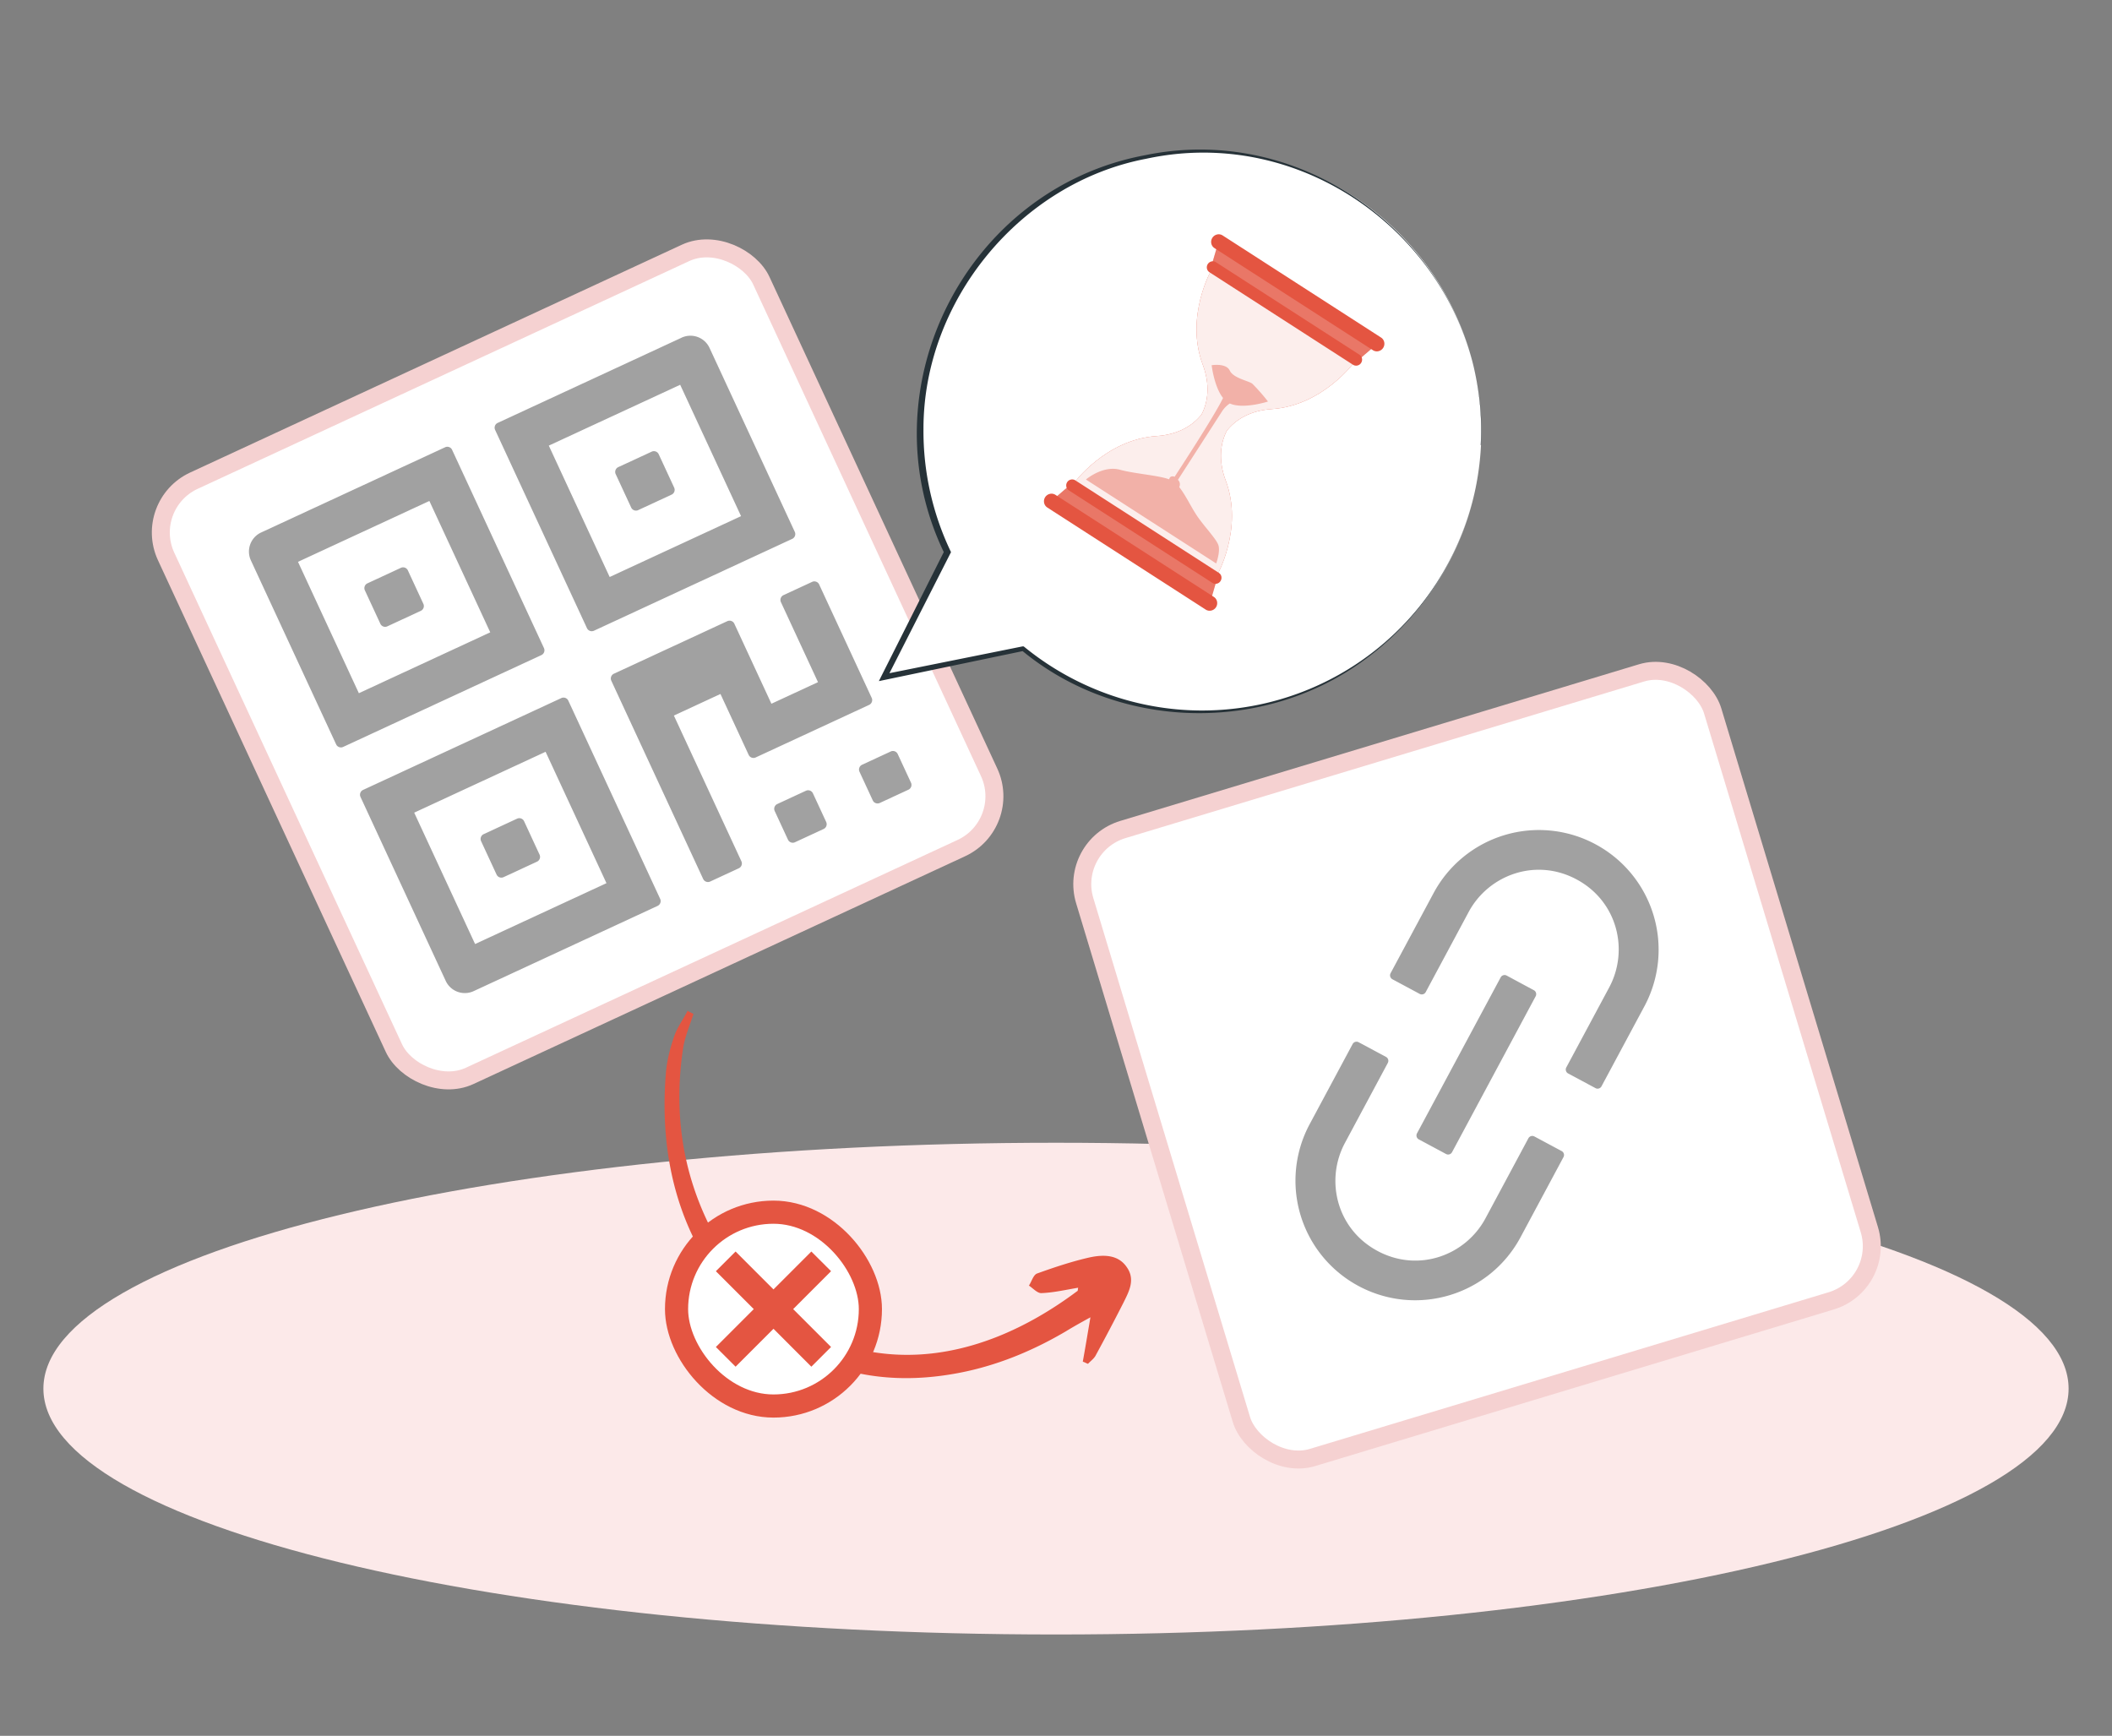
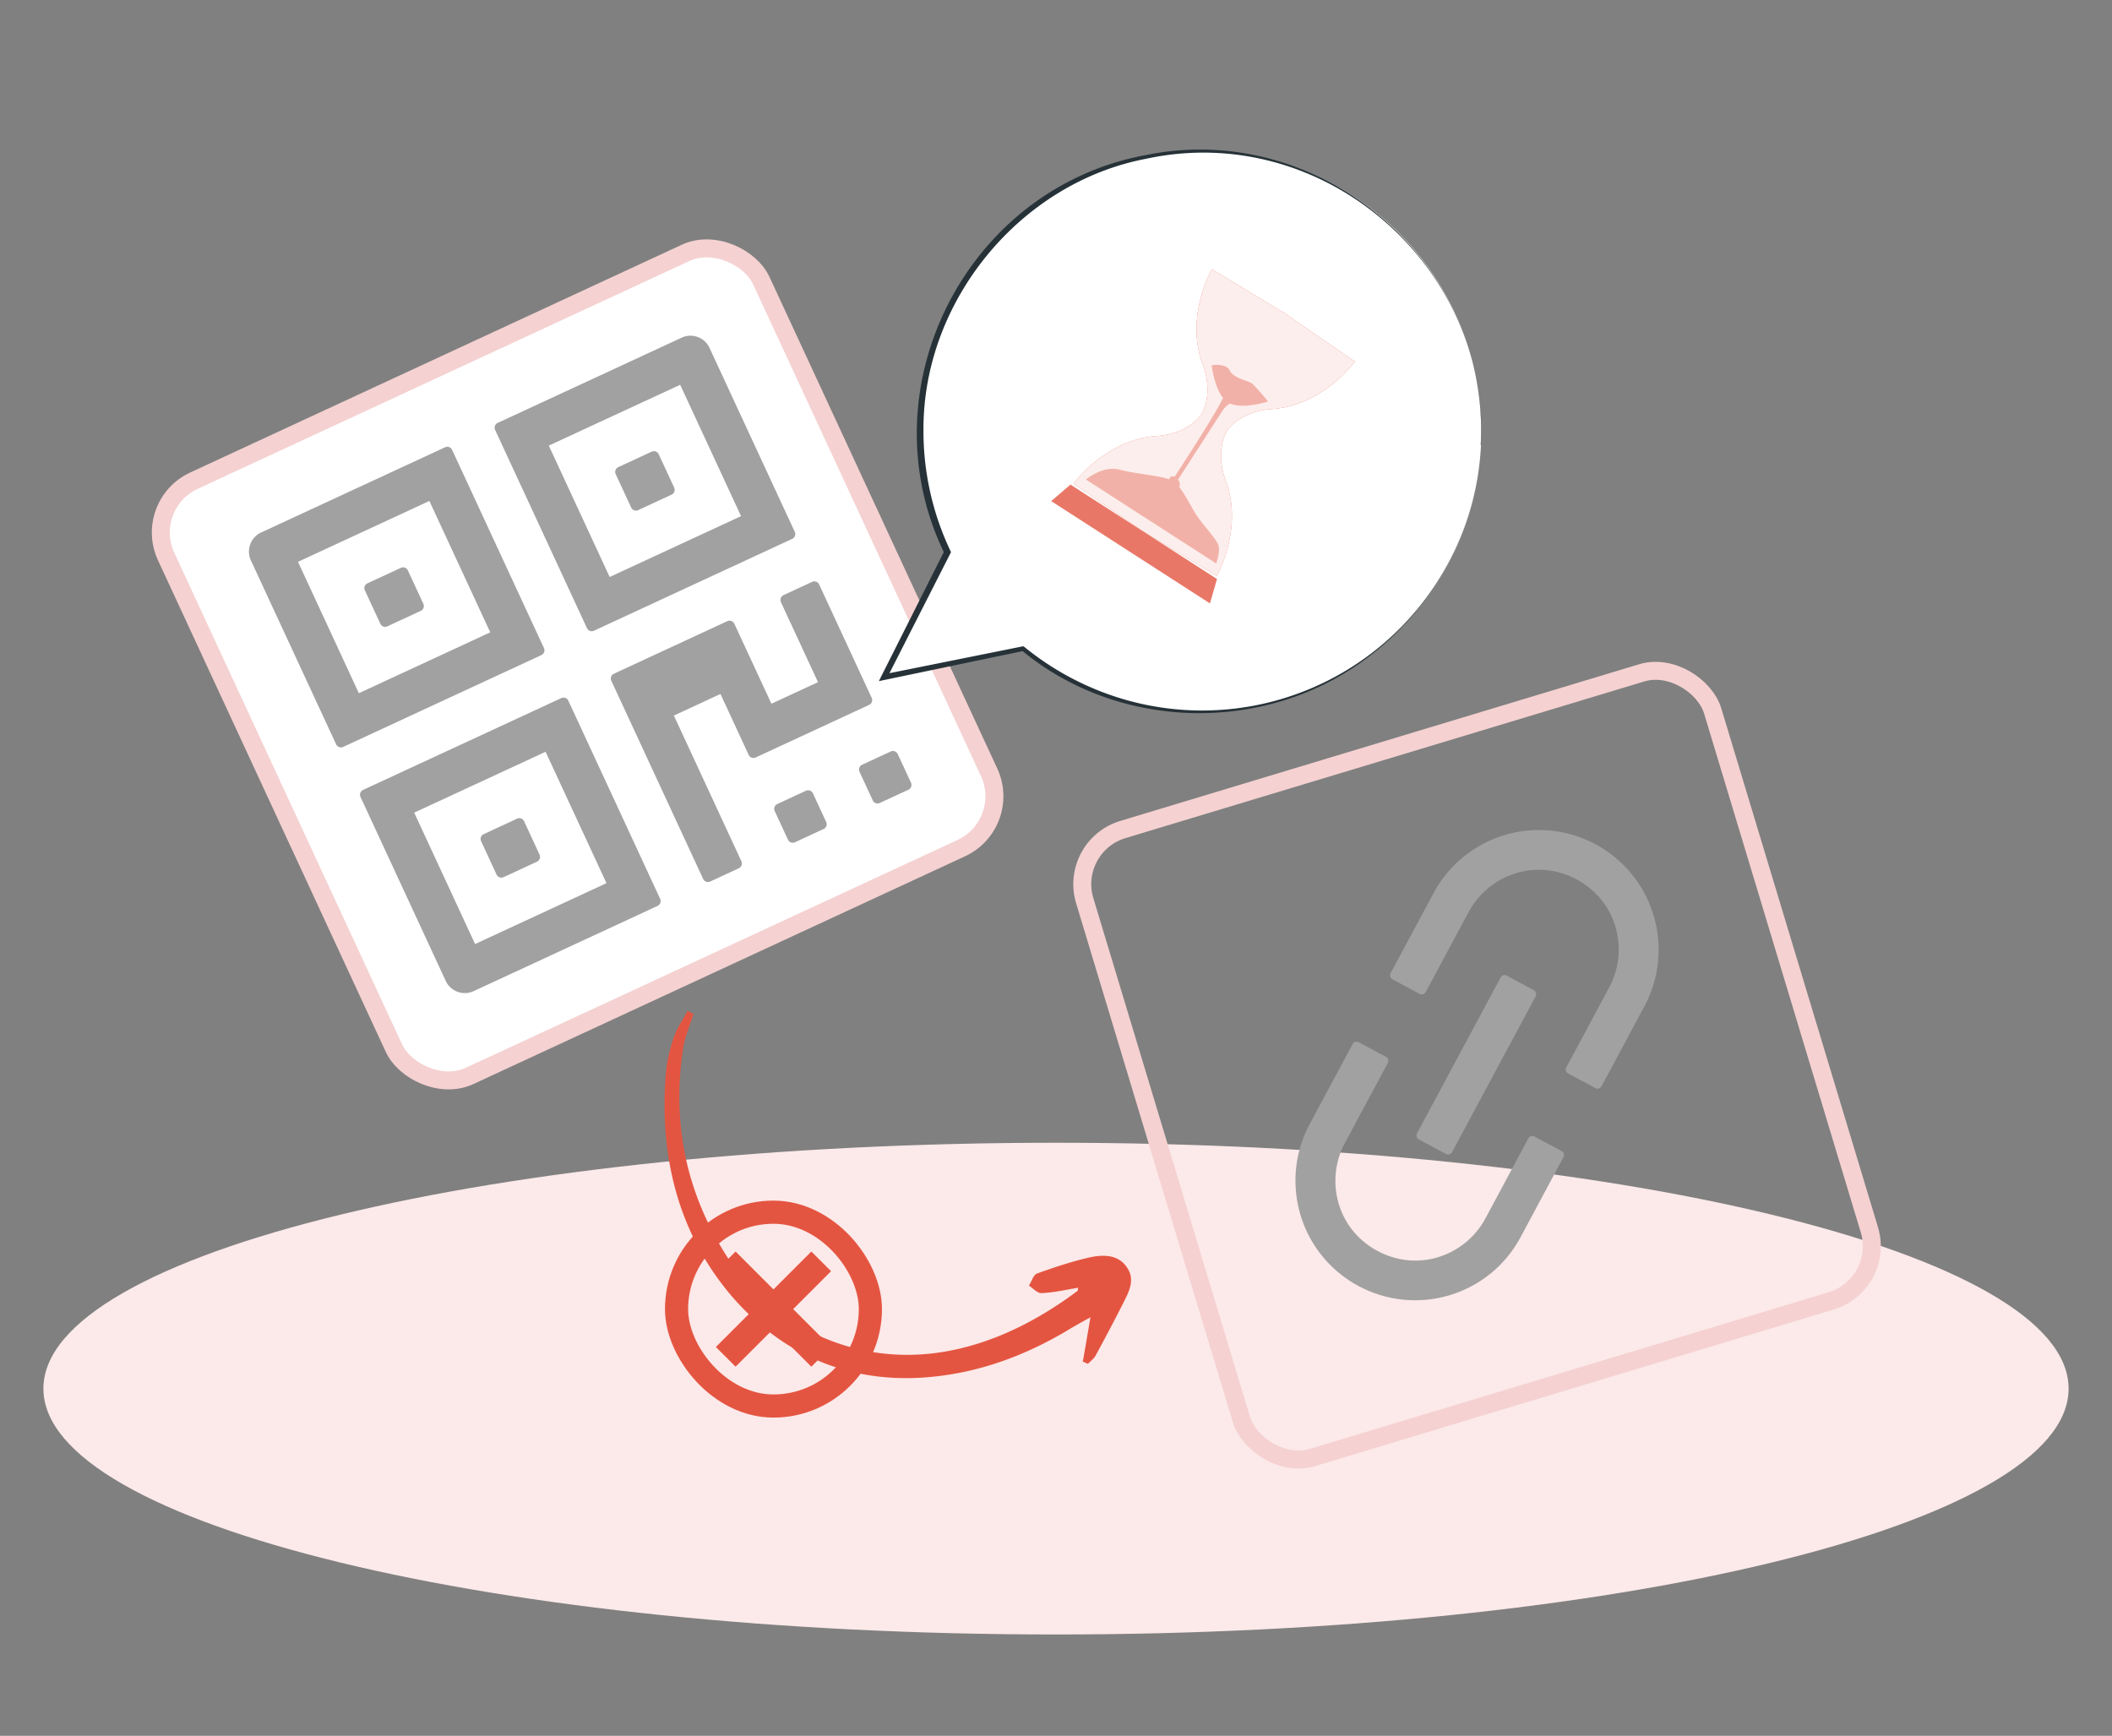
<svg xmlns="http://www.w3.org/2000/svg" width="146" height="120" viewBox="0 0 146 120" fill="none">
  <rect x="0" y="0" width="146" height="120" fill="#808080" stroke="none" />
  <path d="M73 112.994c38.66 0 70-7.61 70-16.997S111.66 79 73 79 3 86.61 3 95.997s31.34 16.997 70 16.997" fill="#FCE9E9" />
  <rect x="9.825" y="34.889" width="45.349" height="45.349" rx="3.947" transform="rotate(-24.86 9.825 34.89)" fill="#fff" />
  <rect x="9.825" y="34.889" width="45.349" height="45.349" rx="3.947" transform="rotate(-24.86 9.825 34.89)" stroke="#F5D1D1" stroke-width="1.242" />
  <path d="m30.77 30.92-12.715 5.89a1.454 1.454 0 0 0-.71 1.934l5.892 12.715a.365.365 0 0 0 .483.178l13.706-6.35a.365.365 0 0 0 .177-.484l-6.35-13.706a.365.365 0 0 0-.483-.178m3.12 12.795-9.082 4.208L20.6 38.84l9.082-4.208zm-7.112-.415 2.312-1.071a.365.365 0 0 0 .177-.484l-1.071-2.311a.365.365 0 0 0-.484-.178L25.4 40.327a.365.365 0 0 0-.177.484l1.071 2.312a.365.365 0 0 0 .484.177m12.026 4.959-13.707 6.35a.365.365 0 0 0-.177.483l5.891 12.716a1.455 1.455 0 0 0 1.934.709l12.715-5.892a.365.365 0 0 0 .177-.483l-6.35-13.706a.365.365 0 0 0-.483-.177m3.12 12.795-9.082 4.208-4.209-9.082 9.083-4.208zm-7.113-.415 2.312-1.071a.365.365 0 0 0 .177-.483l-1.07-2.312a.365.365 0 0 0-.484-.178l-2.312 1.072a.365.365 0 0 0-.177.483l1.071 2.312a.365.365 0 0 0 .483.177m12.307-37.294-12.715 5.891a.365.365 0 0 0-.177.483l6.35 13.707a.365.365 0 0 0 .483.177l13.706-6.35a.365.365 0 0 0 .178-.484L49.05 24.054a1.454 1.454 0 0 0-1.933-.71m4.111 12.337-9.082 4.208-4.208-9.083L47.02 26.6zm-7.112-.416 2.312-1.071a.365.365 0 0 0 .177-.483l-1.07-2.311a.365.365 0 0 0-.483-.177l-2.312 1.07a.365.365 0 0 0-.178.484l1.072 2.312a.365.365 0 0 0 .483.177m12.026 4.959-1.982.918a.365.365 0 0 0-.177.483l2.563 5.532-3.22 1.492-2.563-5.532a.365.365 0 0 0-.484-.177l-7.843 3.634a.365.365 0 0 0-.178.484l6.35 13.706a.365.365 0 0 0 .484.177l1.981-.918a.365.365 0 0 0 .178-.483l-4.667-10.074 3.22-1.492 1.95 4.211a.365.365 0 0 0 .484.178l7.844-3.635a.365.365 0 0 0 .177-.483l-3.634-7.844a.365.365 0 0 0-.483-.177m-.43 14.44-1.982.919a.365.365 0 0 0-.177.483l.918 1.982a.365.365 0 0 0 .483.177l1.982-.918a.365.365 0 0 0 .177-.483l-.918-1.982a.365.365 0 0 0-.483-.177m5.862-2.715-1.982.918a.365.365 0 0 0-.177.483l.918 1.982a.365.365 0 0 0 .483.177l1.982-.918a.365.365 0 0 0 .177-.484l-.918-1.981a.365.365 0 0 0-.483-.178" fill="#A1A1A1" />
  <path d="M47.534 69.878c-.3.586-.694 1.108-.908 1.704-.3.863-.536 1.769-.602 2.696-.449 5.71.88 11.035 4.586 15.359 3.8 4.387 8.882 6.303 14.769 5.427 2.96-.427 5.707-1.503 8.285-3.017.47-.288.917-.543 1.716-.98-.205 1.203-.356 2.12-.528 3.068.117.031.212.095.361.148.182-.202.427-.362.544-.607a144 144 0 0 0 1.891-3.59c.396-.8.845-1.609.261-2.461-.594-.905-1.616-.894-2.52-.713-1.246.277-2.492.693-3.706 1.13-.256.107-.363.544-.555.832.287.191.573.521.85.521.851-.032 1.671-.224 2.555-.373-.032.117-.011.223-.065.234-7.183 5.371-15.08 6.151-21.858.561a5 5 0 0 1-.903-.926c-3.831-4.825-5.405-10.267-4.488-16.403.12-.8.462-1.588.719-2.387-.128-.085-.277-.138-.404-.223" fill="#E45541" />
-   <rect x="73.845" y="58.486" width="45.349" height="45.349" rx="3.947" transform="rotate(-16.803 73.845 58.486)" fill="#fff" />
  <rect x="73.845" y="58.486" width="45.349" height="45.349" rx="3.947" transform="rotate(-16.803 73.845 58.486)" stroke="#F5D1D1" stroke-width="1.242" />
  <path d="M106.07 78.565a.306.306 0 0 0-.413.125l-2.968 5.535c-1.374 2.563-4.633 3.775-7.464 2.254-2.834-1.52-3.627-4.901-2.253-7.464l2.967-5.535a.307.307 0 0 0-.125-.414L93.92 72.05a.307.307 0 0 0-.414.125l-2.968 5.535a8.263 8.263 0 0 0 3.381 11.196c4.03 2.157 9.039.648 11.196-3.38l2.968-5.536a.307.307 0 0 0-.125-.414zm4.225-20.2a8.263 8.263 0 0 0-11.196 3.381l-2.971 5.536a.31.31 0 0 0 .125.414l1.89 1.014a.307.307 0 0 0 .414-.125l2.968-5.535c1.374-2.563 4.633-3.775 7.464-2.254 2.834 1.52 3.628 4.9 2.254 7.464l-2.968 5.535a.3.3 0 0 0-.022.233.3.3 0 0 0 .147.18l1.896 1.017c.148.08.334.023.413-.125l2.968-5.535a8.274 8.274 0 0 0-3.382-11.2m-6.142 9.077a.306.306 0 0 0-.413.125l-5.786 10.786a.307.307 0 0 0 .125.413l1.886 1.012a.306.306 0 0 0 .413-.125l5.783-10.785a.31.31 0 0 0-.125-.413z" fill="#A1A1A1" />
  <path d="M102.381 30.762a19.38 19.38 0 0 1-11.486 16.79 19.38 19.38 0 0 1-20.16-2.72l-9.609 1.97 4.373-8.645a19.388 19.388 0 1 1 36.878-7.395z" fill="#fff" />
  <path d="M102.381 30.767a19.55 19.55 0 0 1-8.001 14.81c-6.98 5.175-17.044 4.944-23.747-.614l.135.034-9.61 2.006-.403.084.185-.371 4.355-8.654-.01.194c-5.51-11.349 1.467-25.21 13.874-27.526 12.235-2.528 23.898 7.588 23.2 20.036zm0 0c.643-12.419-10.943-22.432-23.153-19.79-8.714 1.664-15.396 9.813-15.389 18.67a19.3 19.3 0 0 0 1.904 8.523l-.05.097-4.39 8.634-.218-.282 9.607-1.934.077.004.06.048a19.6 19.6 0 0 0 4.513 2.753 19.304 19.304 0 0 0 27.04-16.736z" fill="#263238" />
-   <rect x="46.769" y="83.8" width="13.4" height="13.4" rx="6.7" fill="#fff" />
  <rect x="46.769" y="83.8" width="13.4" height="13.4" rx="6.7" stroke="#E45541" stroke-width="1.6" />
  <path d="m56.743 87.88-.655-.654-2.619 2.62-2.619-2.62-.655.655 2.62 2.619-2.62 2.62.655.654 2.62-2.62 2.618 2.62.655-.655-2.619-2.619z" fill="#E45541" stroke="#E45541" />
  <path d="M84.731 33.217c-.52-1.388-.37-2.57.079-3.442.61-.771 1.625-1.397 3.102-1.494 3.552-.237 5.747-3.285 5.747-3.285l-4.65-3.198.008-.012-.205-.132-.203-.131-.008.012-4.834-2.928s-1.876 3.268-.622 6.602c.52 1.384.371 2.568-.08 3.44-.607.77-1.624 1.396-3.101 1.496-3.553.233-5.755 3.294-5.755 3.294l4.664 3.19.203.13.206.133 4.83 2.929s1.872-3.274.62-6.604" fill="#E45541" />
  <path opacity=".9" d="M84.731 33.217c-.52-1.388-.37-2.57.079-3.442.61-.771 1.625-1.397 3.102-1.494 3.552-.237 5.747-3.285 5.747-3.285l-4.65-3.198.008-.012-.205-.132-.203-.131-.008.012-4.834-2.928s-1.876 3.268-.622 6.602c.52 1.384.371 2.568-.08 3.44-.607.77-1.624 1.396-3.101 1.496-3.553.233-5.755 3.294-5.755 3.294l4.664 3.19.203.13.206.133 4.83 2.929s1.872-3.274.62-6.604" fill="#fff" />
  <path d="m83.64 41.71-10.967-7.068 1.328-1.139 10.127 6.527z" fill="#E45541" />
  <path opacity=".2" d="m83.64 41.71-10.967-7.068 1.328-1.139 10.127 6.527z" fill="#fff" />
-   <path d="m83.913 41.266-10.948-7.055a.5.5 0 0 0-.387-.069.53.53 0 0 0-.327.228.53.53 0 0 0-.072.392.5.5 0 0 0 .222.324l10.948 7.056a.5.5 0 0 0 .386.066.53.53 0 0 0 .325-.227.53.53 0 0 0 .073-.39.5.5 0 0 0-.22-.325m-10.021-7.364 9.919 6.393a.4.4 0 0 0 .452-.01.4.4 0 0 0 .11-.117.42.42 0 0 0 .06-.31.4.4 0 0 0-.176-.256l-9.919-6.393a.4.4 0 0 0-.306-.055.4.4 0 0 0-.26.181.42.42 0 0 0-.057.31.4.4 0 0 0 .177.257m10.34-17.192 10.967 7.068-1.329 1.139-10.127-6.527z" fill="#E45541" />
-   <path opacity=".2" d="m84.232 16.71 10.967 7.068-1.329 1.139-10.127-6.527z" fill="#fff" />
-   <path d="m83.958 17.154 10.948 7.055a.5.5 0 0 0 .386.068.527.527 0 0 0 .398-.619.5.5 0 0 0-.22-.324l-10.948-7.056a.5.5 0 0 0-.387-.068.53.53 0 0 0-.4.62.5.5 0 0 0 .223.324m10.019 7.366-9.92-6.393a.4.4 0 0 0-.306-.054.42.42 0 0 0-.317.491.4.4 0 0 0 .176.258l9.92 6.393a.4.4 0 0 0 .306.053.4.4 0 0 0 .258-.183.42.42 0 0 0 .058-.309.4.4 0 0 0-.175-.256" fill="#E45541" />
  <path opacity=".4" d="M84.231 37.706c-.135-.458-1.08-1.4-1.57-2.18-.376-.582-.733-1.344-1.143-1.853a.42.42 0 0 0 .04-.267.4.4 0 0 0-.13-.234l3.081-4.782c.136-.197.308-.366.507-.497.927.417 2.638-.135 2.638-.135a13 13 0 0 0-1.084-1.233c-.267-.203-1.31-.378-1.56-.91-.252-.534-1.25-.367-1.25-.367s.173 1.497.787 2.264c-.573 1.221-3.346 5.446-3.346 5.446s-.31-.135-.378.178c-.783-.283-2.385-.382-3.406-.663-1.179-.32-2.349.676-2.349.676l9.005 5.803s.291-.79.158-1.246" fill="#E45541" />
</svg>